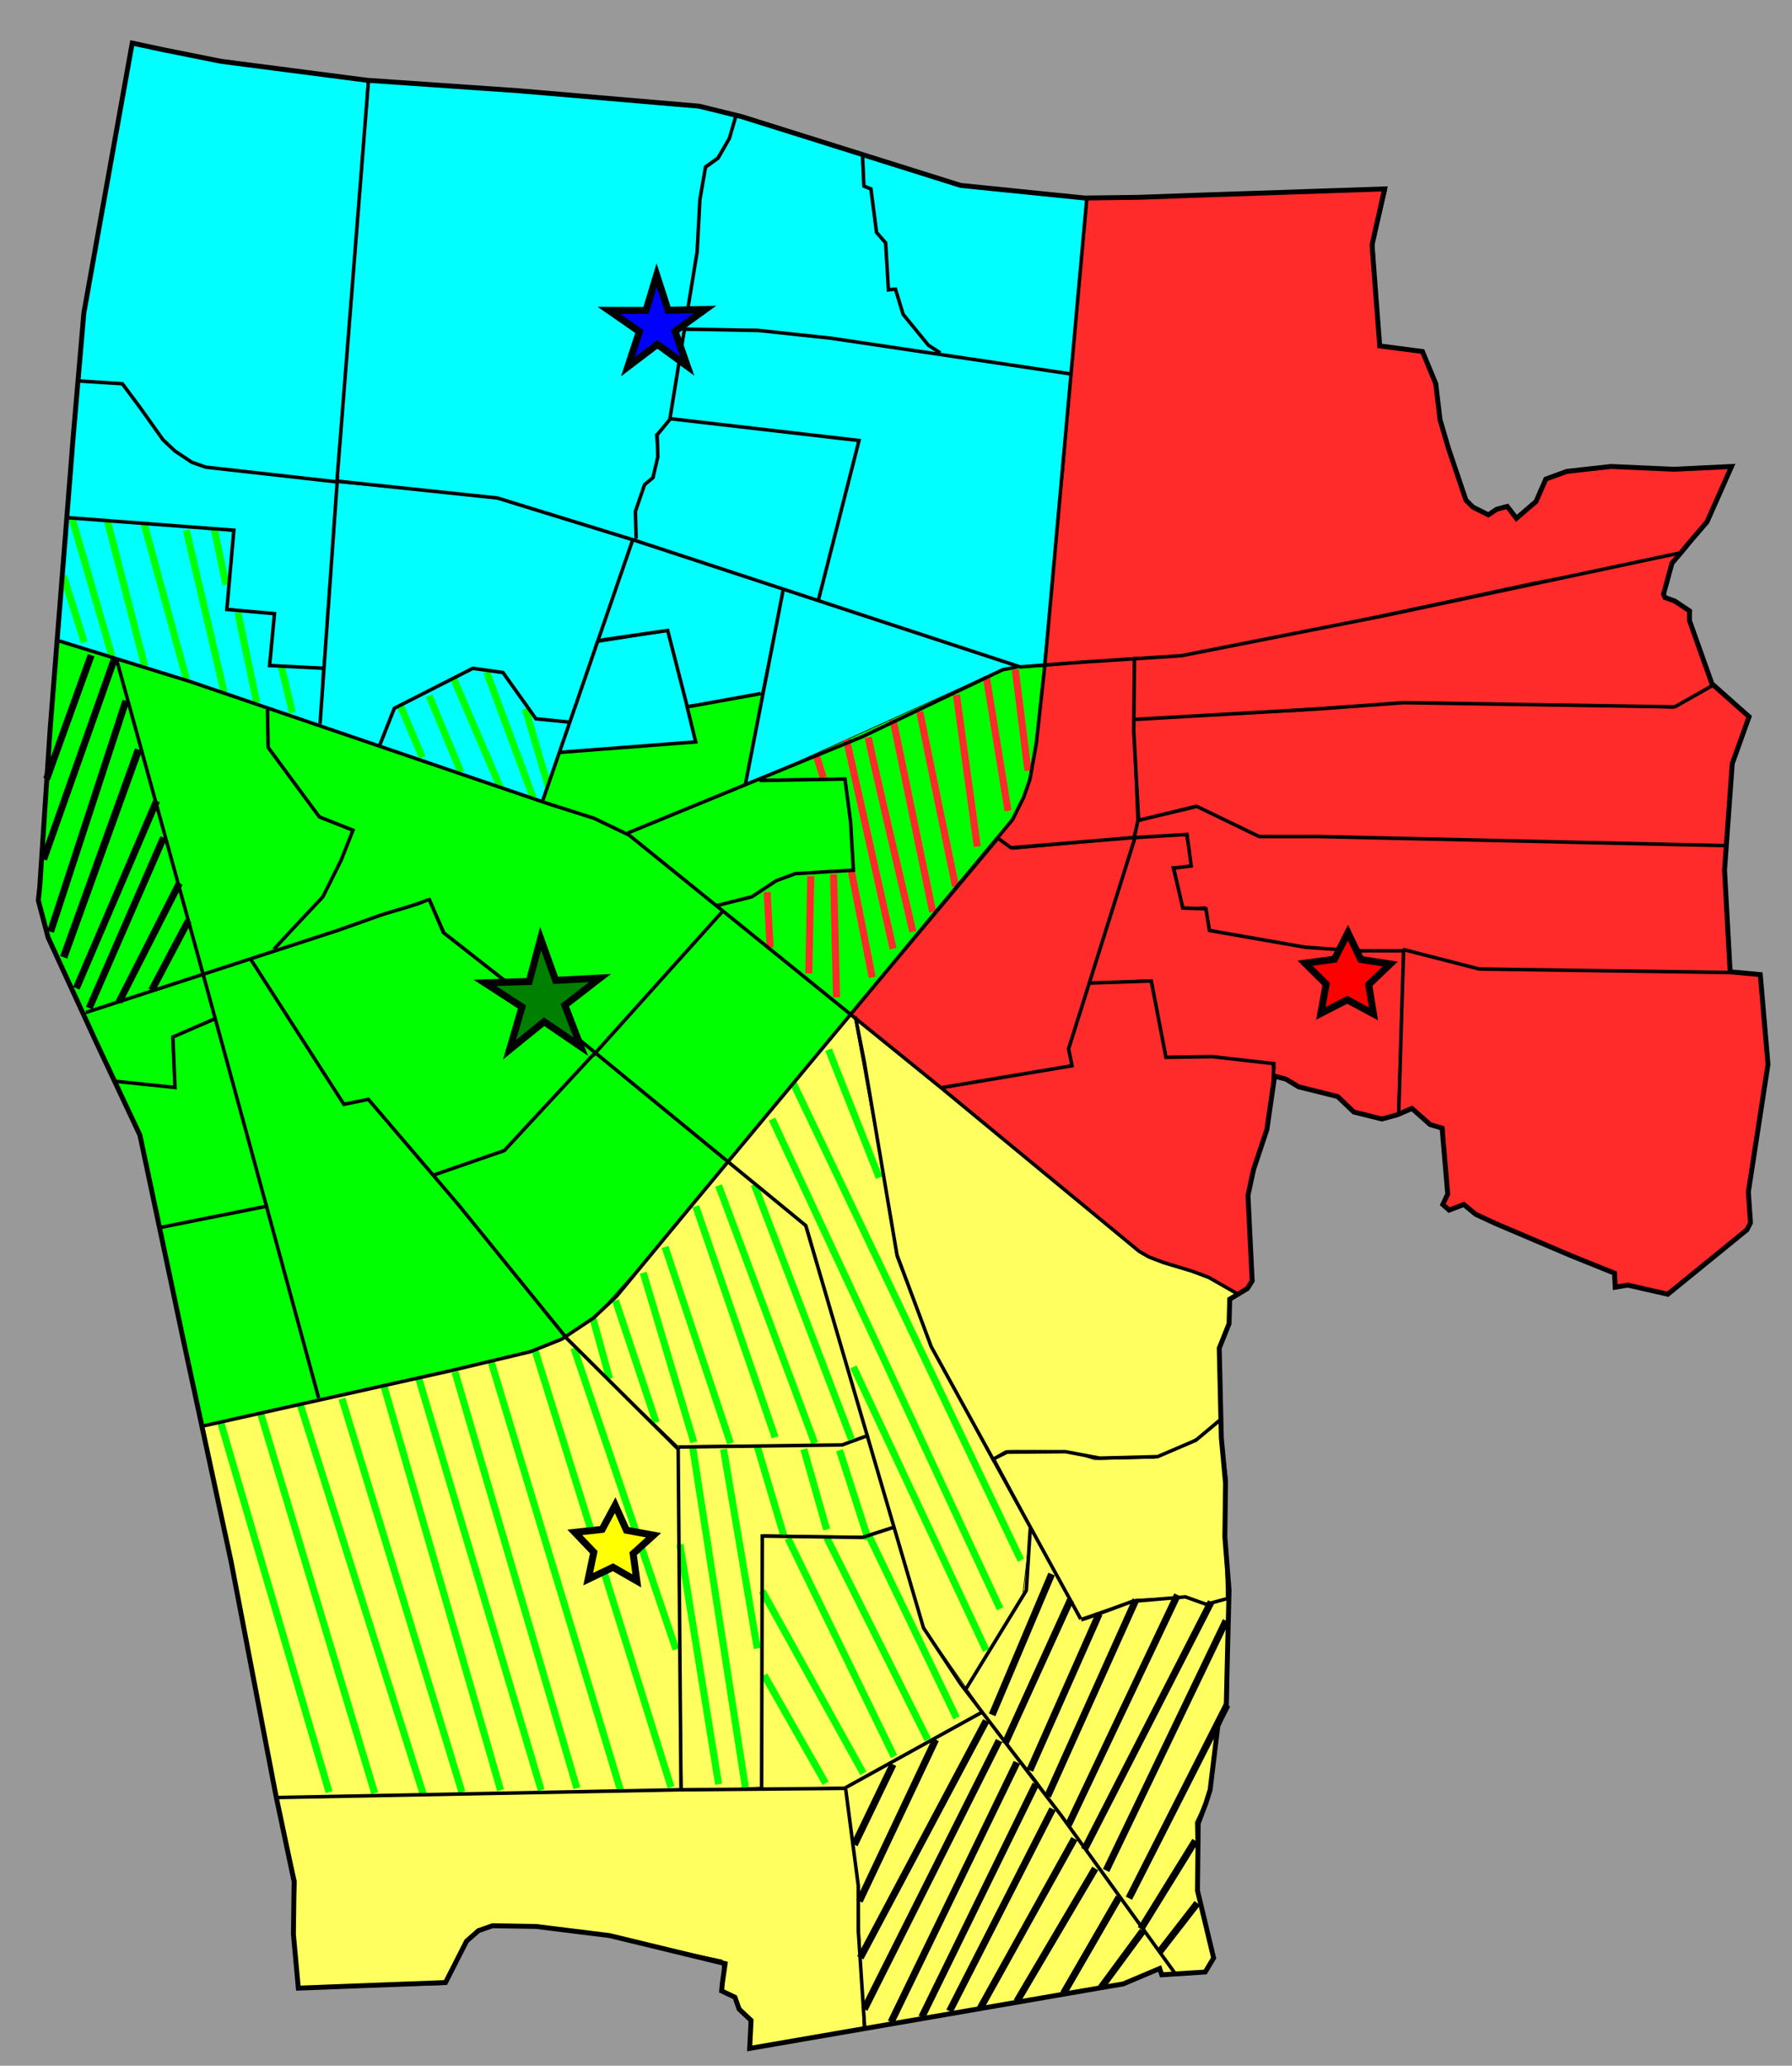
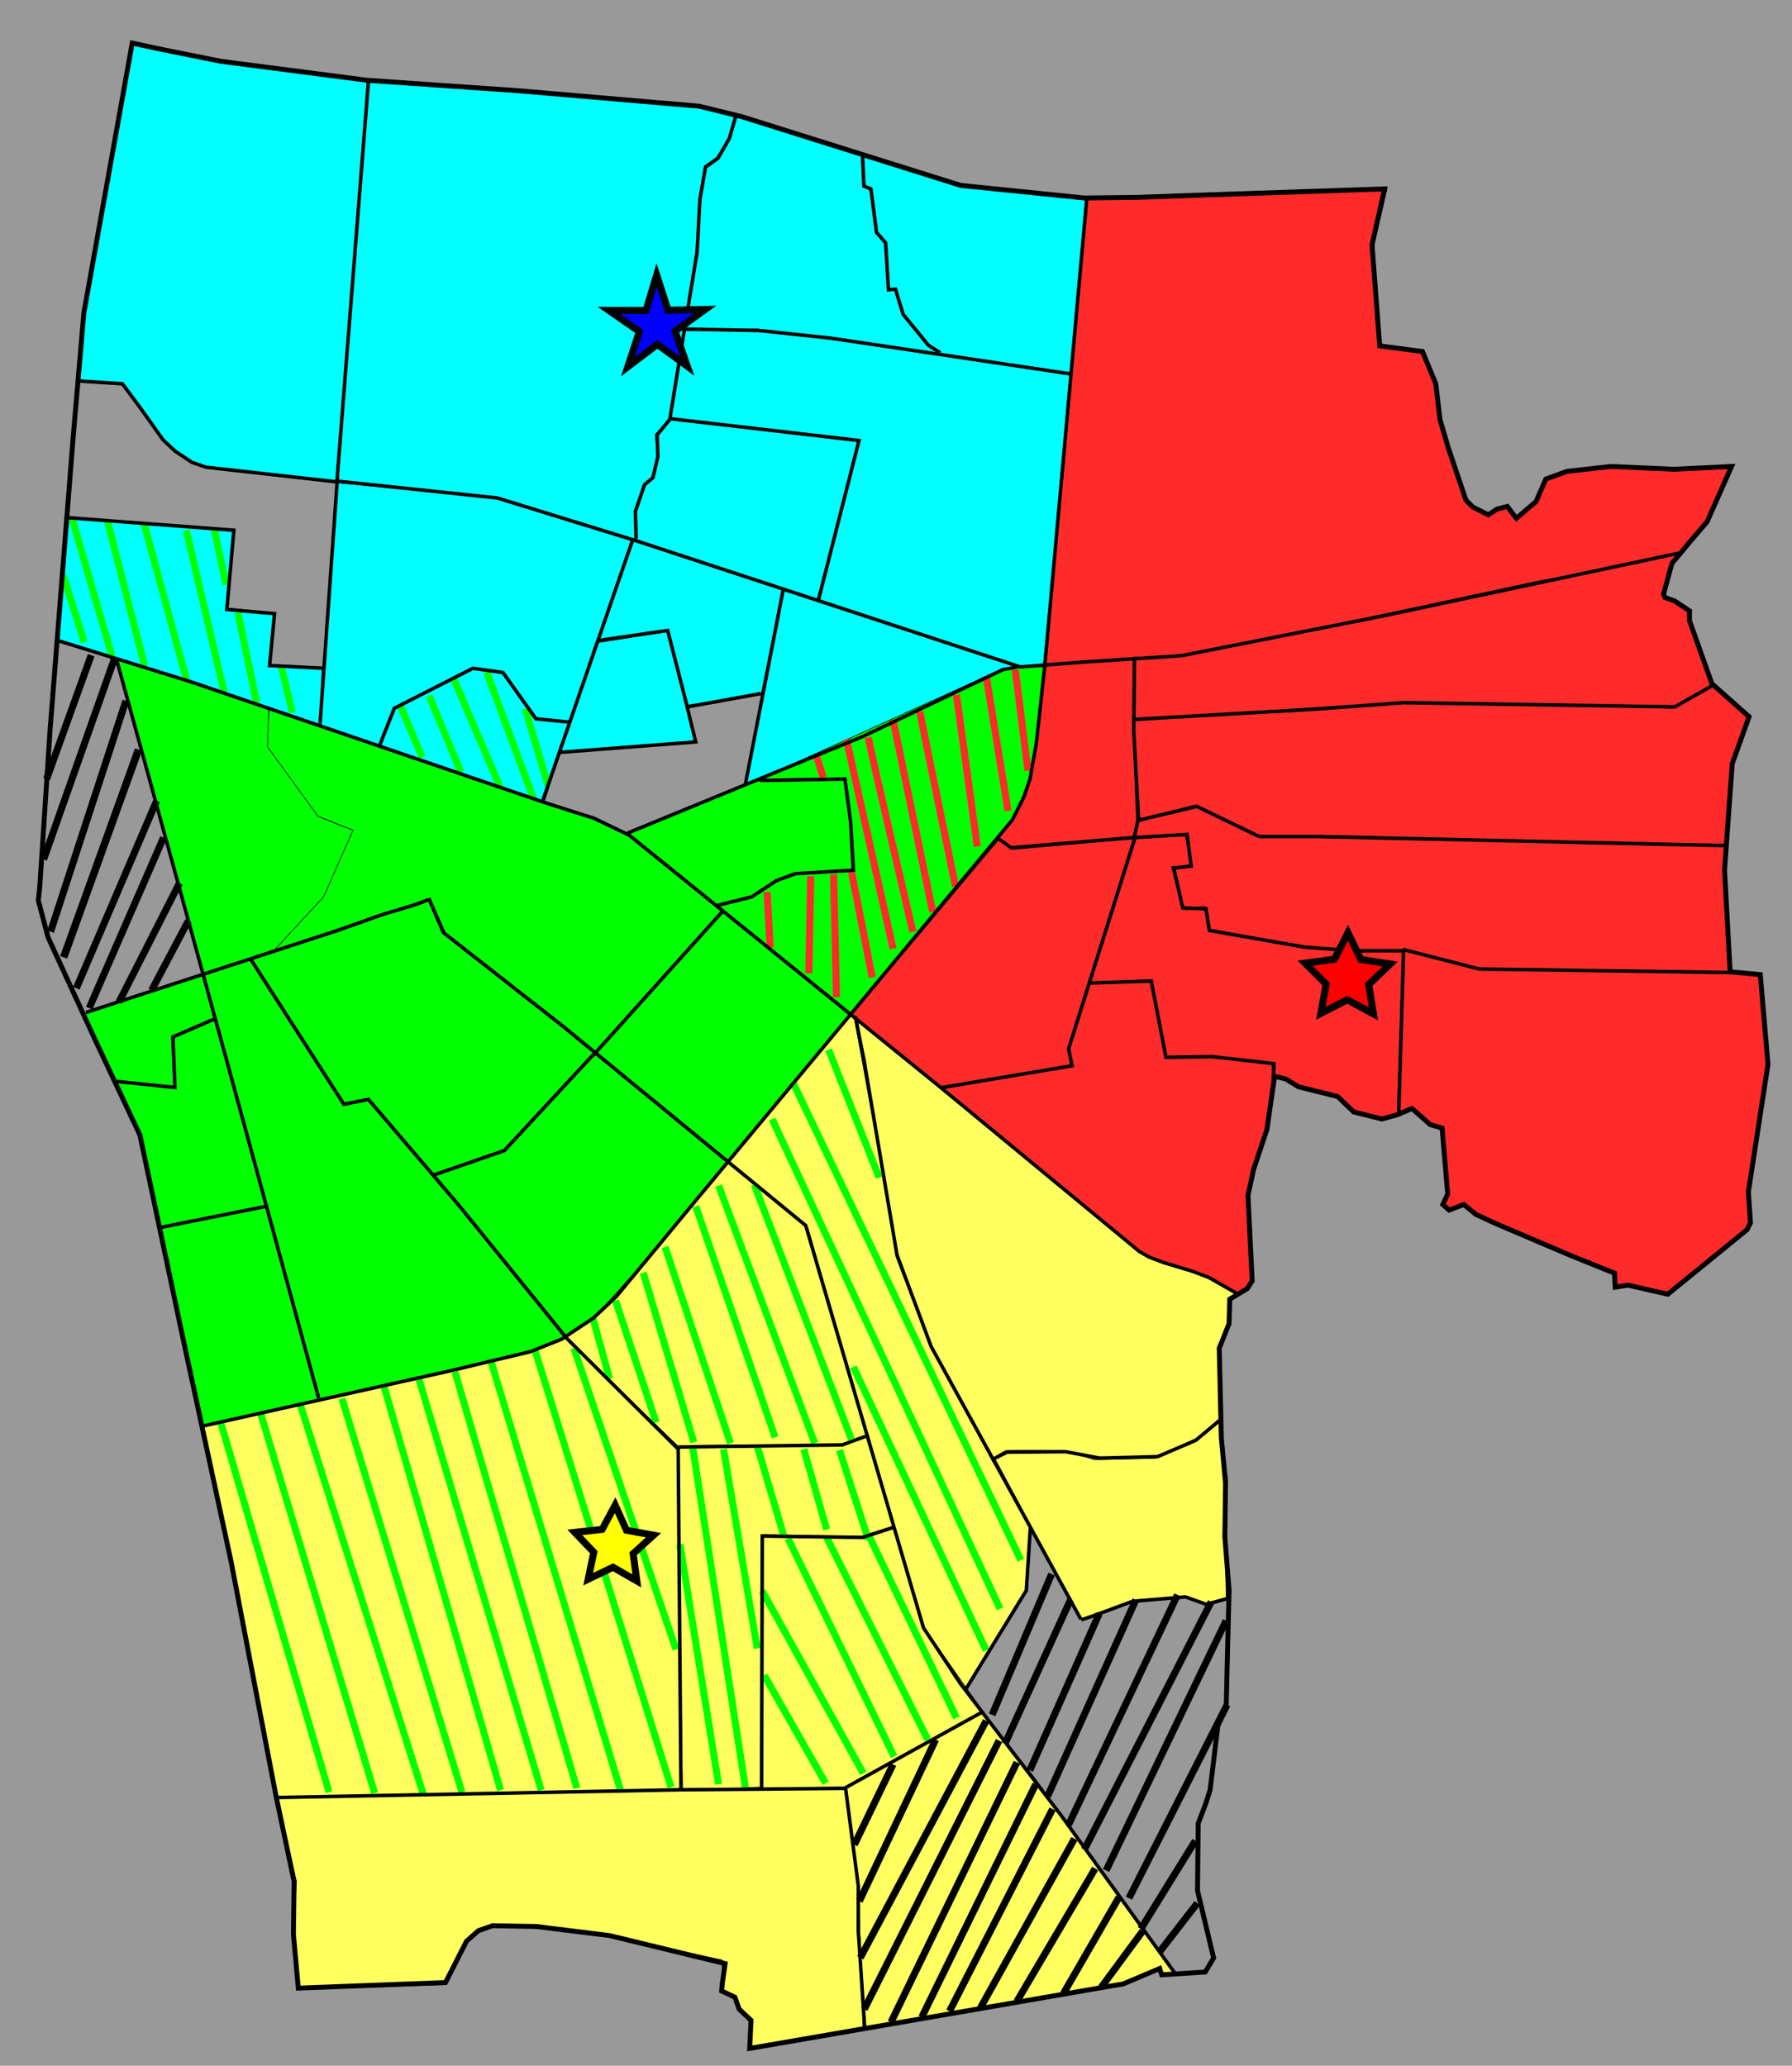
<svg xmlns="http://www.w3.org/2000/svg" xmlns:ns1="http://www.inkscape.org/namespaces/inkscape" xmlns:ns2="http://sodipodi.sourceforge.net/DTD/sodipodi-0.dtd" width="2556.898" height="2947.222" id="svg2" version="1.1" ns1:version="0.48.0 r9654" ns2:docname="國中學區 上傳用.svg">
  <defs id="defs4" />
  <ns2:namedview id="base" pagecolor="#ffffff" bordercolor="#666666" borderopacity="1.0" ns1:pageopacity="0.0" ns1:pageshadow="2" ns1:zoom="0.1767767" ns1:cx="1356.0633" ns1:cy="1792.9102" ns1:document-units="px" ns1:current-layer="layer6" showgrid="false" ns1:window-width="1280" ns1:window-height="962" ns1:window-x="-8" ns1:window-y="-8" ns1:window-maximized="1" fit-margin-top="0" fit-margin-left="0" fit-margin-right="0" fit-margin-bottom="0" />
  <g ns1:groupmode="layer" id="layer6" ns1:label="底" transform="translate(582.656,769.145)" ns2:insensitive="true">
    <rect style="fill:#999999;fill-opacity:1;stroke:none" id="rect4138" width="2556.898" height="2947.222" x="-582.656" y="-769.145" />
  </g>
  <g ns1:groupmode="layer" id="layer2" ns1:label="區域" style="display:inline" ns2:insensitive="true" transform="translate(582.656,769.145)">
    <path style="fill:#00ffff;fill-opacity:1;stroke:#000000;stroke-width:1px;stroke-linecap:butt;stroke-linejoin:miter;stroke-opacity:1" d="m -470.226,-224.673 64.347,4.95 57.276,79.196 15.556,15.556 25.456,15.556 19.799,7.071 186.676,19.799 30.406,-379.716 12.021,-192.333 -211.425,-26.87 -123.744,-26.163 -47.376,265.872 -20.506,116.673 z" id="path5286" ns1:connector-curvature="0" />
    <path style="fill:#00ffff;fill-opacity:1;stroke:#000000;stroke-width:1px;stroke-linecap:butt;stroke-linejoin:miter;stroke-opacity:1" d="m -102.53,-81.837 149.907,15.556 78.489,7.071 198.697,61.518 0,-42.426 c 0,0 10.607,-36.062 13.435,-37.477 2.828,-1.414 10.607,-9.899 10.607,-9.899 l 7.778,-28.991 -0.707,-32.527 16.971,-21.92 39.598,-236.881 3.536,-74.953 6.364,-46.669 23.335,-16.971 12.728,-24.749 9.192,-33.941 -54.447,-13.435 -253.851,-21.92 -217.082,-12.728 z" id="path5296" ns1:connector-curvature="0" />
    <path style="fill:#00ffff;fill-opacity:1;stroke:#000000;stroke-width:1px;stroke-linecap:butt;stroke-linejoin:miter;stroke-opacity:1" d="m -126.572,266.059 87.681,30.406 17.678,-55.861 114.551,-55.861 41.719,6.364 46.669,67.175 47.376,2.828 L 321.026,-0.52 129.401,-59.21 -101.823,-80.423 z" id="path5298" ns1:connector-curvature="0" />
-     <path style="fill:#00ffff;fill-opacity:1;stroke:#000000;stroke-width:1px;stroke-linecap:butt;stroke-linejoin:miter;stroke-opacity:1" d="m -486.489,-29.511 237.588,17.678 -10.607,113.137 67.882,4.95 -7.071,75.66 78.489,2.828 19.092,-267.286 -184.555,-18.385 c 0,0 -19.092,-7.071 -22.627,-7.071 -3.536,0 -41.719,-33.941 -41.719,-33.941 l -59.397,-78.489 -60.811,-4.243 z" id="path5343" ns1:connector-curvature="0" />
    <path style="fill:#00ffff;fill-opacity:1;stroke:#000000;stroke-width:1px;stroke-linecap:butt;stroke-linejoin:miter;stroke-opacity:1" d="m -500.632,145.144 376.181,123.037 1.414,-85.56 -74.246,-2.828 7.071,-74.246 -67.882,-7.071 8.485,-109.602 -236.174,-19.799 z" id="path5345" ns1:connector-curvature="0" />
-     <path style="fill:#00ff00;fill-opacity:1;stroke:#000000;stroke-width:1px;stroke-linecap:butt;stroke-linejoin:miter;stroke-opacity:1" d="m -462.448,676.888 171.12,-57.276 -125.865,-449.013 -83.439,-26.87 -26.163,368.403 14.142,57.276 z" id="path5347" ns1:connector-curvature="0" />
    <path style="fill:#00ff00;fill-opacity:1;stroke:#000000;stroke-width:1px;stroke-linecap:butt;stroke-linejoin:miter;stroke-opacity:1" d="m -415.779,777.298 82.731,5.657 -2.121,-73.539 62.225,-26.163 -19.799,-62.225 -168.999,56.569 z" id="path5349" ns1:connector-curvature="0" />
    <path style="fill:#00ff00;fill-opacity:1;stroke:#000000;stroke-width:1px;stroke-linecap:butt;stroke-linejoin:miter;stroke-opacity:1" d="m -356.382,983.773 154.856,-32.527 -74.246,-265.872 -62.225,26.87 4.95,71.418 -86.267,-11.314 37.477,76.368 z" id="path5351" ns1:connector-curvature="0" />
    <path style="fill:#00ff00;fill-opacity:1;stroke:#000000;stroke-width:1px;stroke-linecap:butt;stroke-linejoin:miter;stroke-opacity:1" d="m -295.571,1266.616 168.291,-38.891 -74.953,-277.186 -152.735,32.527 z" id="path5353" ns1:connector-curvature="0" />
    <path style="fill:#ffff5f;fill-opacity:1;stroke:#000000;stroke-width:1px;stroke-linecap:butt;stroke-linejoin:miter;stroke-opacity:1" d="m -294.864,1265.908 44.548,206.475 63.64,323.855 103.945,-2.121 473.762,-9.899 -4.95,-487.197 -161.927,-157.685 -57.983,20.506 -331.633,76.368 z" id="path5355" ns1:connector-curvature="0" />
    <path style="fill:#00ff00;fill-opacity:1;stroke:#000000;stroke-width:1px;stroke-linecap:butt;stroke-linejoin:miter;stroke-opacity:1" d="m -127.986,1228.432 301.227,-68.589 50.912,-21.92 -188.798,-232.638 -92.631,-106.066 -36.062,7.778 -131.522,-208.596 -67.882,23.335 z" id="path5357" ns1:connector-curvature="0" />
    <path style="fill:#00ff00;fill-opacity:1;stroke:#000000;stroke-width:1px;stroke-linecap:butt;stroke-linejoin:miter;stroke-opacity:1" d="m -294.156,623.148 103.945,-36.77 69.296,-74.953 43.134,-96.167 -44.548,-16.971 -77.075,-101.823 0,-55.861 -218.496,-70.711 84.146,299.106 z" id="path5359" ns1:connector-curvature="0" />
    <path style="fill:#00ffff;fill-opacity:1;stroke:#000000;stroke-width:1px;stroke-linecap:butt;stroke-linejoin:miter;stroke-opacity:1" d="m -41.719,294.344 155.563,54.447 79.903,26.163 36.77,-113.137 -48.083,-5.657 -48.083,-65.761 -43.134,-5.657 -110.309,55.861 z" id="path5363" ns1:connector-curvature="0" />
    <path style="fill:#00ff00;fill-opacity:1;stroke:#000000;stroke-width:1px;stroke-linecap:butt;stroke-linejoin:miter;stroke-opacity:1" d="M 34.648,906.698 141.421,870.636 268.701,732.043 50.912,562.337 30.406,511.425 l -255.973,86.267 134.35,209.304 34.648,-8.485 z" id="path5365" ns1:connector-curvature="0" />
    <path style="fill:#00ff00;fill-opacity:1;stroke:#000000;stroke-width:1px;stroke-linecap:butt;stroke-linejoin:miter;stroke-opacity:1" d="M 34.648,908.112 138.593,871.343 266.579,733.457 456.791,888.313 299.106,1079.232 l -31.82,31.113 -42.426,25.456 z" id="path5367" ns1:connector-curvature="0" />
-     <path style="fill:#00ff00;fill-opacity:1;stroke:#000000;stroke-width:1px;stroke-linecap:butt;stroke-linejoin:miter;stroke-opacity:1" d="m 190.919,374.247 77.782,24.749 42.426,21.92 171.12,-71.418 24.042,-130.108 -107.48,21.213 12.021,48.083 -195.869,16.263 z" id="path5371" ns1:connector-curvature="0" />
    <path style="fill:#00ffff;fill-opacity:1;stroke:#000000;stroke-width:1px;stroke-linecap:butt;stroke-linejoin:miter;stroke-opacity:1" d="M 216.375,304.243 410.829,289.394 369.11,130.295 267.993,145.851 z" id="path5373" ns1:connector-curvature="0" />
    <path style="fill:#00ffff;fill-opacity:1;stroke:#000000;stroke-width:1px;stroke-linecap:butt;stroke-linejoin:miter;stroke-opacity:1" d="M 268.701,147.973 370.524,131.709 398.101,237.068 503.46,221.512 534.573,70.898 321.734,1.602 z" id="path5375" ns1:connector-curvature="0" />
    <path style="fill:#00ffff;fill-opacity:1;stroke:#000000;stroke-width:1px;stroke-linecap:butt;stroke-linejoin:miter;stroke-opacity:1" d="m 321.734,2.309 263.751,85.56 58.69,-230.517 -269.408,-30.406 -22.627,24.042 3.536,28.284 -7.778,35.355 -11.314,6.364 -13.435,40.305 1.414,42.426 z" id="path5377" ns1:connector-curvature="0" />
    <path style="fill:#00ffff;fill-opacity:1;stroke:#000000;stroke-width:1px;stroke-linecap:butt;stroke-linejoin:miter;stroke-opacity:1" d="m 371.938,-172.347 24.042,-127.986 101.823,1.414 103.945,12.728 343.654,50.205 c 0,0 -32.527,415.072 -35.355,415.072 -2.828,0 -40.305,3.536 -40.305,3.536 L 585.484,87.161 643.467,-139.82 z" id="path5379" ns1:connector-curvature="0" />
    <path style="fill:#00ffff;fill-opacity:1;stroke:#000000;stroke-width:1px;stroke-linecap:butt;stroke-linejoin:miter;stroke-opacity:1" d="m 480.833,350.912 54.447,-280.014 338.704,112.43 -23.335,3.536 z" id="path5381" ns1:connector-curvature="0" />
    <path style="fill:#00ff00;fill-opacity:1;stroke:#000000;stroke-width:1px;stroke-linecap:butt;stroke-linejoin:miter;stroke-opacity:1" d="m 436.992,523.446 48.083,-9.899 c 0,0 36.062,-26.163 38.891,-26.163 2.828,0 31.113,-9.899 31.113,-9.899 l 81.317,-4.95 -5.657,-72.125 -8.485,-56.569 -123.037,-0.707 -187.383,77.075 9.192,6.364 z" id="path5383" ns1:connector-curvature="0" />
    <path style="fill:#00ff00;fill-opacity:1;stroke:#000000;stroke-width:1px;stroke-linecap:butt;stroke-linejoin:miter;stroke-opacity:1" d="M 266.579,733.457 456.791,889.728 631.446,677.596 448.306,531.224 z" id="path5385" ns1:connector-curvature="0" />
    <path style="fill:#00ff00;fill-opacity:1;stroke:#000000;stroke-width:1px;stroke-linecap:butt;stroke-linejoin:miter;stroke-opacity:1" d="m 440.528,523.446 190.919,155.563 224.86,-270.822 10.607,-17.678 20.506,-46.669 c 0,0 24.042,-161.927 21.213,-161.927 -2.828,0 -43.134,0.707 -43.134,0.707 l -18.385,2.828 -345.775,156.978 119.501,-1.414 11.314,63.64 2.828,68.589 -84.146,4.95 -28.284,11.314 -35.355,23.335 z" id="path5387" ns1:connector-curvature="0" />
    <path style="fill:#ff2a2a;fill-opacity:1;stroke:#000000;stroke-width:1px;stroke-linecap:butt;stroke-linejoin:miter;stroke-opacity:1" d="m 840.75,426.573 19.092,14.142 174.655,-16.263 8.485,-27.577 -9.192,-118.087 4.243,-108.187 -130.108,10.607 -14.849,122.329 -7.778,38.184 -7.071,28.284 -16.971,31.82 z" id="path5389" ns1:connector-curvature="0" />
    <path style="fill:#ff2a2a;fill-opacity:1;stroke:#000000;stroke-width:1px;stroke-linecap:butt;stroke-linejoin:miter;stroke-opacity:1" d="M 632.153,679.01 761.554,783.662 947.523,750.428 941.866,727.093 1036.619,426.573 861.963,442.836 843.578,427.28 z" id="path5391" ns1:connector-curvature="0" />
    <path style="fill:#ffff5f;fill-opacity:1;stroke:#000000;stroke-width:1px;stroke-linecap:butt;stroke-linejoin:miter;stroke-opacity:1" d="m 456.084,889.021 113.844,93.338 103.945,362.039 60.104,208.596 62.225,89.802 86.974,-145.664 5.657,-87.681 -132.936,-241.123 -9.899,-16.971 -48.79,-130.108 -57.983,-336.583 -7.071,-5.657 z" id="path5393" ns1:connector-curvature="0" />
    <path style="fill:#00ffff;fill-opacity:1;stroke:#000000;stroke-width:1px;stroke-linecap:butt;stroke-linejoin:miter;stroke-opacity:1" d="m 395,-297.638 103,-2 265,37 -20,-14 -38,-44 -9,-36 -9,0 -7,-69 -11,-12 -8,-63 -8,-5 -6,-44 -180,-55 -10,32 -17,28 -17,12 -8,48 -4,71 z" id="path5395" ns1:connector-curvature="0" />
    <path style="fill:#00ffff;fill-opacity:1;stroke:#000000;stroke-width:1px;stroke-linecap:butt;stroke-linejoin:miter;stroke-opacity:1" d="m 755,-264.638 191,28 24,-250 c 0,0 -127,-13 -133,-14 -6,-1 -54,-5 -54,-5 l -137,-44 3,47 11,5 7,59 14,15 4,68 9,1 12,35 33,40 22,17 z" id="path5397" ns1:connector-curvature="0" />
    <path style="fill:#ff2a2a;fill-opacity:1;stroke:#000000;stroke-width:1px;stroke-linecap:butt;stroke-linejoin:miter;stroke-opacity:1" d="m 968,-487.638 428,-11 -18,77 8,146 60,8 20,42 6,57 36,111 9,12 23,10 14,-9 16,-3 11,20 31,-31 9,-27 36,-12 57,-6 95,4 80,-4 -36,80 -38,46 -210,39 -315,68 -186,38 -198,13 29,-278 z" id="path5399" ns1:connector-curvature="0" />
    <path style="fill:#ff2a2a;fill-opacity:1;stroke:#000000;stroke-width:1px;stroke-linecap:butt;stroke-linejoin:miter;stroke-opacity:1" d="m 1037,425.362 73,-3 7,44 -28,1 15,59 31,-1 9,33 141,25 35,1 44,2 55,-2 -8,238 -19,6 -45,-11 -24,-22 -53,-16 -34,-16 1,-11 -94,-13 -61,2 -23,-113 -88,5 z" id="path5401" ns1:connector-curvature="0" />
    <path style="fill:#ff2a2a;fill-opacity:1;stroke:#000000;stroke-width:1px;stroke-linecap:butt;stroke-linejoin:miter;stroke-opacity:1" d="m 761,784.362 284,234 22,12 77,22 41,26 14,-7 7,-14 -9,-121 12,-42 17,-53 10,-68 -4,-24 -85,-10 -65,1 -24,-110 -87,4 -30,95 6,23 z" id="path5403" ns1:connector-curvature="0" />
    <path style="fill:#ff2a2a;fill-opacity:1;stroke:#000000;stroke-width:1px;stroke-linecap:butt;stroke-linejoin:miter;stroke-opacity:1" d="m 1413,817.362 16,-7 24,21 25,10 4,90 -6,19 9,6 18,-9 17,15 199,84 5,22 17,-4 52,13 117,-91 6,-9 -4,-47 28,-181 -13,-131 -39,-2 -363,-3 -105,-26 z" id="path5405" ns1:connector-curvature="0" />
    <path style="fill:#ff2a2a;fill-opacity:1;stroke:#000000;stroke-width:1px;stroke-linecap:butt;stroke-linejoin:miter;stroke-opacity:1" d="m 1142,558.362 139,24 71,7 71,-3 106,28 286,4 71,-1 -6,-147 -1,-34 -670,-14 -85,-43 -85,25 -6,23 75,-7 10,45 -25,4 12,57 32,-2 z" id="path5407" ns1:connector-curvature="0" />
    <path style="fill:#ff2a2a;fill-opacity:1;stroke:#000000;stroke-width:1px;stroke-linecap:butt;stroke-linejoin:miter;stroke-opacity:1" d="m 1039,400.362 -5,-126 1,-19 228,-9 161,-13 380,6 61,-32 50,45 -27,67 -8,118 -435,-11 -233,-3 -89,-44 z" id="path5409" ns1:connector-curvature="0" />
    <path style="fill:#ff2a2a;fill-opacity:1;stroke:#000000;stroke-width:1px;stroke-linecap:butt;stroke-linejoin:miter;stroke-opacity:1" d="m 1036,257.362 -1,-89 69,-1 708,-148 -7,14 -13,46 4,5 17,5 18,13 -4,18 34,90 -57,31 -253,-7 -131,-2 -215,14 z" id="path5411" ns1:connector-curvature="0" />
    <path style="fill:#ffff5f;fill-opacity:1;stroke:#000000;stroke-width:1px;stroke-linecap:butt;stroke-linejoin:miter;stroke-opacity:1" d="m 834,1316.362 22,-12 82,0 50,9 88,-5 53,-28 28,-22 2,-105 14,-35 -1,-32 13,-9 -48,-28 -83,-27 -14,-10 -404,-331 43,235 17,108 50,129 z" id="path5413" ns1:connector-curvature="0" />
    <path style="fill:#ffff5f;fill-opacity:1;stroke:#000000;stroke-width:1px;stroke-linecap:butt;stroke-linejoin:miter;stroke-opacity:1" d="m 960,1541.362 78,-28 72,-5 32,13 25,-8 -2,-96 4,-74 -11,-89 -35,30 -58,27 -86,2 c 0,0 -40,-13 -45,-13 -5,0 -77,-1 -81,0 -4,1 -17,10 -17,10 z" id="path5415" ns1:connector-curvature="0" />
-     <path style="fill:#ffff5f;fill-opacity:1;stroke:#000000;stroke-width:1px;stroke-linecap:butt;stroke-linejoin:miter;stroke-opacity:1" d="m 1095,2048.362 c 6,0 40,-5 40,-5 l 14,-22 -24,-98 -2,-93 22,-45 11,-94 14,-23 1,-157 -34,7 -28,-9 -71,3 -81,28 -69,-131 -11,95 -84,139 z" id="path5417" ns1:connector-curvature="0" />
+     <path style="fill:#ffff5f;fill-opacity:1;stroke:#000000;stroke-width:1px;stroke-linecap:butt;stroke-linejoin:miter;stroke-opacity:1" d="m 1095,2048.362 c 6,0 40,-5 40,-5 z" id="path5417" ns1:connector-curvature="0" />
    <path style="fill:#ffff5f;fill-opacity:1;stroke:#000000;stroke-width:1px;stroke-linecap:butt;stroke-linejoin:miter;stroke-opacity:1" d="m 653,2125.362 369,-66 49,-20 2,9 22,1 -200,-280 c 0,0 -73,-94 -77,-94 -4,0 -195,106 -195,106 l 20,143 -2,62 z" id="path5419" ns1:connector-curvature="0" />
    <path style="fill:#ffff5f;fill-opacity:1;stroke:#000000;stroke-width:1px;stroke-linecap:butt;stroke-linejoin:miter;stroke-opacity:1" d="m -190,1796.362 705,-13 109,-1 18,144 7,201 -164,27 3,-43 -14,-15 -9,-19 -17,-5 0,-45 -168,-36 c 0,0 -94,-11 -98,-11 -4,0 -66,-1 -66,-1 l -17,8 -16,14 -30,61 -209,6 -7,-80 3,-74 -28,-122 3,3 z" id="path5421" ns1:connector-curvature="0" />
    <path style="fill:#ffff5f;fill-opacity:1;stroke:#000000;stroke-width:1px;stroke-linecap:butt;stroke-linejoin:miter;stroke-opacity:1" d="m 391,1786.362 114,-6 2,-360 141,3 45,-14 -39,-132 -34,12 -236,7 z" id="path5423" ns1:connector-curvature="0" ns2:nodetypes="ccccccccc" />
    <path style="fill:#ffff5f;fill-opacity:1;stroke:#000000;stroke-width:1px;stroke-linecap:butt;stroke-linejoin:miter;stroke-opacity:1" d="m 505,1782.362 118,-2 198,-106 -86,-122 -43,-144 -45,14 -142,-1 z" id="path5427" ns1:connector-curvature="0" />
    <path style="fill:#ffff5f;fill-opacity:1;stroke:#000000;stroke-width:1px;stroke-linecap:butt;stroke-linejoin:miter;stroke-opacity:1" d="m 222,1137.362 162,156 238,-2 32,-12 -87,-301 -112,-91 -117,142 -49,55 -28,30 z" id="path5429" ns1:connector-curvature="0" />
    <path style="fill:#00ff00;fill-opacity:1;stroke:#000000;stroke-width:1px;stroke-linecap:butt;stroke-linejoin:miter;stroke-opacity:1" d="m -199,241.362 391,134 72,23 50,23 135,108 -182,205 -214,-172 -22,-50 -224,76 72,-78 42,-95 -50,-20 -72,-99 z" id="path5454" ns1:connector-curvature="0" />
  </g>
  <g ns1:groupmode="layer" id="layer5" ns1:label="混合學區" style="display:inline" ns2:insensitive="true" transform="translate(582.656,769.145)">
    <path style="fill:none;stroke:#00ff00;stroke-width:10;stroke-linecap:butt;stroke-linejoin:miter;stroke-miterlimit:4;stroke-opacity:1;stroke-dasharray:none" d="m -267.286,1261.666 154.149,526.087" id="path5604" ns1:connector-curvature="0" />
    <path style="fill:none;stroke:#00ff00;stroke-width:10;stroke-linecap:butt;stroke-linejoin:miter;stroke-miterlimit:4;stroke-opacity:1;stroke-dasharray:none" d="m -210.718,1247.524 162.635,541.644" id="path5606" ns1:connector-curvature="0" />
    <path style="fill:none;stroke:#00ff00;stroke-width:10;stroke-linecap:butt;stroke-linejoin:miter;stroke-miterlimit:4;stroke-opacity:1;stroke-dasharray:none" d="M -155.563,1230.553 21.213,1790.582" id="path5608" ns1:connector-curvature="0" />
    <path style="fill:none;stroke:#00ff00;stroke-width:10;stroke-linecap:butt;stroke-linejoin:miter;stroke-miterlimit:4;stroke-opacity:1;stroke-dasharray:none" d="M -94.752,1226.311 76.368,1787.753" id="path5610" ns1:connector-curvature="0" />
    <path style="fill:none;stroke:#00ff00;stroke-width:10;stroke-linecap:butt;stroke-linejoin:miter;stroke-miterlimit:4;stroke-opacity:1;stroke-dasharray:none" d="M -35.355,1206.512 131.522,1784.925" id="path5612" ns1:connector-curvature="0" />
    <path style="fill:none;stroke:#00ff00;stroke-width:10;stroke-linecap:butt;stroke-linejoin:miter;stroke-miterlimit:4;stroke-opacity:1;stroke-dasharray:none" d="m 14.142,1195.198 175.362,589.727" id="path5614" ns1:connector-curvature="0" />
    <path style="fill:none;stroke:#00ff00;stroke-width:10;stroke-linecap:butt;stroke-linejoin:miter;stroke-miterlimit:4;stroke-opacity:1;stroke-dasharray:none" d="M 66.468,1188.127 240.416,1782.096" id="path5616" ns1:connector-curvature="0" />
    <path style="fill:none;stroke:#00ff00;stroke-width:10;stroke-linecap:butt;stroke-linejoin:miter;stroke-miterlimit:4;stroke-opacity:1;stroke-dasharray:none" d="M 117.38,1171.156 302.642,1784.925" id="path5618" ns1:connector-curvature="0" />
    <path style="fill:none;stroke:#00ff00;stroke-width:10;stroke-linecap:butt;stroke-linejoin:miter;stroke-miterlimit:4;stroke-opacity:1;stroke-dasharray:none" d="m 181.019,1158.428 193.747,622.254" id="path5620" ns1:connector-curvature="0" />
    <path style="fill:none;stroke:#00ff00;stroke-width:10;stroke-linecap:butt;stroke-linejoin:miter;stroke-miterlimit:4;stroke-opacity:1;stroke-dasharray:none" d="m 236.174,1154.186 145.664,429.921" id="path5622" ns1:connector-curvature="0" />
    <path style="fill:none;stroke:#00ff00;stroke-width:10;stroke-linecap:butt;stroke-linejoin:miter;stroke-miterlimit:4;stroke-opacity:1;stroke-dasharray:none" d="m 295.571,1086.303 57.983,173.948" id="path5624" ns1:connector-curvature="0" />
    <path style="fill:none;stroke:#00ff00;stroke-width:10;stroke-linecap:butt;stroke-linejoin:miter;stroke-miterlimit:4;stroke-opacity:1;stroke-dasharray:none" d="m 263.044,1110.345 24.042,87.681" id="path5626" ns1:connector-curvature="0" />
    <path style="fill:none;stroke:#00ff00;stroke-width:10;stroke-linecap:butt;stroke-linejoin:miter;stroke-miterlimit:4;stroke-opacity:1;stroke-dasharray:none" d="m 335.169,1046.705 72.125,241.831" id="path5628" ns1:connector-curvature="0" />
    <path style="fill:none;stroke:#00ff00;stroke-width:10;stroke-linecap:butt;stroke-linejoin:miter;stroke-miterlimit:4;stroke-opacity:1;stroke-dasharray:none" d="m 366.281,1009.936 93.338,280.014" id="path5630" ns1:connector-curvature="0" />
    <path style="fill:none;stroke:#00ff00;stroke-width:10;stroke-linecap:butt;stroke-linejoin:miter;stroke-miterlimit:4;stroke-opacity:1;stroke-dasharray:none" d="M 410.122,951.953 523.259,1281.465" id="path5632" ns1:connector-curvature="0" />
    <path style="fill:none;stroke:#00ff00;stroke-width:10;stroke-linecap:butt;stroke-linejoin:miter;stroke-miterlimit:4;stroke-opacity:1;stroke-dasharray:none" d="M 442.649,922.255 579.828,1289.95" id="path5634" ns1:connector-curvature="0" />
    <path style="fill:none;stroke:#00ff00;stroke-width:10;stroke-linecap:butt;stroke-linejoin:miter;stroke-miterlimit:4;stroke-opacity:1;stroke-dasharray:none" d="M 493.561,920.84 632.153,1284.293" id="path5636" ns1:connector-curvature="0" />
    <path style="fill:none;stroke:#00ff00;stroke-width:10;stroke-linecap:butt;stroke-linejoin:miter;stroke-miterlimit:4;stroke-opacity:1;stroke-dasharray:none" d="m 541.644,1425.715 151.321,311.127" id="path5638" ns1:connector-curvature="0" />
    <path style="fill:none;stroke:#00ff00;stroke-width:10;stroke-linecap:butt;stroke-linejoin:miter;stroke-miterlimit:4;stroke-opacity:1;stroke-dasharray:none" d="m 596.798,1424.3 144.25,288.5" id="path5640" ns1:connector-curvature="0" />
    <path style="fill:none;stroke:#00ff00;stroke-width:10;stroke-linecap:butt;stroke-linejoin:miter;stroke-miterlimit:4;stroke-opacity:1;stroke-dasharray:none" d="M 657.609,1422.886 782.06,1681.687" id="path5642" ns1:connector-curvature="0" />
    <path style="fill:none;stroke:#00ff00;stroke-width:10;stroke-linecap:butt;stroke-linejoin:miter;stroke-miterlimit:4;stroke-opacity:1;stroke-dasharray:none" d="m 504.874,1500.668 144.25,260.215" id="path5644" ns1:connector-curvature="0" />
    <path style="fill:none;stroke:#00ff00;stroke-width:10;stroke-linecap:butt;stroke-linejoin:miter;stroke-miterlimit:4;stroke-opacity:1;stroke-dasharray:none" d="m 507.703,1620.876 87.681,154.149" id="path5646" ns1:connector-curvature="0" />
    <path style="fill:none;stroke:#00ff00;stroke-width:10;stroke-linecap:butt;stroke-linejoin:miter;stroke-miterlimit:4;stroke-opacity:1;stroke-dasharray:none" d="m -479.418,-28.097 56.569,195.161" id="path5662" ns1:connector-curvature="0" />
    <path style="fill:none;stroke:#00ff00;stroke-width:10;stroke-linecap:butt;stroke-linejoin:miter;stroke-miterlimit:4;stroke-opacity:1;stroke-dasharray:none" d="m -492.146,52.513 29.698,94.752" id="path5664" ns1:connector-curvature="0" />
    <path style="fill:none;stroke:#00ff00;stroke-width:10;stroke-linecap:butt;stroke-linejoin:miter;stroke-miterlimit:4;stroke-opacity:1;stroke-dasharray:none" d="m -429.921,-28.097 53.74,209.304" id="path5666" ns1:connector-curvature="0" />
    <path style="fill:none;stroke:#00ff00;stroke-width:10;stroke-linecap:butt;stroke-linejoin:miter;stroke-miterlimit:4;stroke-opacity:1;stroke-dasharray:none" d="M -377.595,-23.854 -316.784,199.591" id="path5668" ns1:connector-curvature="0" />
    <path style="fill:none;stroke:#00ff00;stroke-width:10;stroke-linecap:butt;stroke-linejoin:miter;stroke-miterlimit:4;stroke-opacity:1;stroke-dasharray:none" d="m -316.784,-12.541 53.74,230.517" id="path5670" ns1:connector-curvature="0" />
    <path style="fill:none;stroke:#00ff00;stroke-width:10;stroke-linecap:butt;stroke-linejoin:miter;stroke-miterlimit:4;stroke-opacity:1;stroke-dasharray:none" d="m -277.186,-15.369 16.971,80.61" id="path5672" ns1:connector-curvature="0" />
    <path style="fill:none;stroke:#00ff00;stroke-width:10;stroke-linecap:butt;stroke-linejoin:miter;stroke-miterlimit:4;stroke-opacity:1;stroke-dasharray:none" d="m -243.245,104.839 26.87,128.693" id="path5674" ns1:connector-curvature="0" />
    <path style="fill:none;stroke:#00ff00;stroke-width:10;stroke-linecap:butt;stroke-linejoin:miter;stroke-miterlimit:4;stroke-opacity:1;stroke-dasharray:none" d="m -181.019,182.621 15.556,65.054" id="path5676" ns1:connector-curvature="0" />
    <path style="fill:none;stroke:#ff2a2a;stroke-width:10;stroke-linecap:butt;stroke-linejoin:miter;stroke-miterlimit:4;stroke-opacity:1;stroke-dasharray:none" d="m 511.945,503.647 4.243,79.196" id="path5780" ns1:connector-curvature="0" />
    <path style="fill:none;stroke:#ff2a2a;stroke-width:10;stroke-linecap:butt;stroke-linejoin:miter;stroke-miterlimit:4;stroke-opacity:1;stroke-dasharray:none" d="m 574.171,481.02 -2.828,138.593" id="path5782" ns1:connector-curvature="0" />
    <path style="fill:none;stroke:#ff2a2a;stroke-width:10;stroke-linecap:butt;stroke-linejoin:miter;stroke-miterlimit:4;stroke-opacity:1;stroke-dasharray:none" d="m 606.698,478.191 4.243,175.362" id="path5784" ns1:connector-curvature="0" />
    <path style="fill:none;stroke:#ff2a2a;stroke-width:10;stroke-linecap:butt;stroke-linejoin:miter;stroke-miterlimit:4;stroke-opacity:1;stroke-dasharray:none" d="m 625.082,285.858 66.468,298.399" id="path5786" ns1:connector-curvature="0" />
    <path style="fill:none;stroke:#ff2a2a;stroke-width:10;stroke-linecap:butt;stroke-linejoin:miter;stroke-miterlimit:4;stroke-opacity:1;stroke-dasharray:none" d="m 691.55,257.574 56.569,274.357" id="path5788" ns1:connector-curvature="0" />
    <path style="fill:none;stroke:#ff2a2a;stroke-width:10;stroke-linecap:butt;stroke-linejoin:miter;stroke-miterlimit:4;stroke-opacity:1;stroke-dasharray:none" d="m 656.195,283.03 c 5.657,29.698 63.64,277.186 63.64,277.186" id="path5790" ns1:connector-curvature="0" />
    <path style="fill:none;stroke:#ff2a2a;stroke-width:10;stroke-linecap:butt;stroke-linejoin:miter;stroke-miterlimit:4;stroke-opacity:1;stroke-dasharray:none" d="m 729.734,246.26 c 15.556,77.782 50.912,248.902 50.912,248.902" id="path5792" ns1:connector-curvature="0" />
    <path style="fill:none;stroke:#ff2a2a;stroke-width:10;stroke-linecap:butt;stroke-linejoin:miter;stroke-miterlimit:4;stroke-opacity:1;stroke-dasharray:none" d="M 782.06,222.219 811.759,438.594" id="path5794" ns1:connector-curvature="0" />
    <path style="fill:none;stroke:#ff2a2a;stroke-width:10;stroke-linecap:butt;stroke-linejoin:miter;stroke-miterlimit:4;stroke-opacity:1;stroke-dasharray:none" d="m 824.487,195.349 31.113,192.333" id="path5796" ns1:connector-curvature="0" />
    <path style="fill:none;stroke:#ff2a2a;stroke-width:10;stroke-linecap:butt;stroke-linejoin:miter;stroke-miterlimit:4;stroke-opacity:1;stroke-dasharray:none" d="m 632.153,473.949 29.698,151.321" id="path5798" ns1:connector-curvature="0" />
    <path style="fill:none;stroke:#00ff00;stroke-width:10;stroke-linecap:butt;stroke-linejoin:miter;stroke-miterlimit:4;stroke-opacity:1;stroke-dasharray:none" d="m 599.627,728.507 72.125,182.434" id="path5800" ns1:connector-curvature="0" />
    <path style="fill:none;stroke:#00ff00;stroke-width:10;stroke-linecap:butt;stroke-linejoin:miter;stroke-miterlimit:4;stroke-opacity:1;stroke-dasharray:none" d="M 548.715,775.176 873.984,1456.827" id="path5802" ns1:connector-curvature="0" />
    <path style="fill:none;stroke:#00ff00;stroke-width:10;stroke-linecap:butt;stroke-linejoin:miter;stroke-miterlimit:4;stroke-opacity:1;stroke-dasharray:none" d="M 519.016,827.502 844.285,1526.124" id="path5804" ns1:connector-curvature="0" />
    <path style="fill:none;stroke:#00ff00;stroke-width:10;stroke-linecap:butt;stroke-linejoin:miter;stroke-miterlimit:4;stroke-opacity:1;stroke-dasharray:none" d="m 634.982,1181.056 189.505,404.465" id="path5806" ns1:connector-curvature="0" />
    <path style="fill:none;stroke:#ff2a2a;stroke-width:10;stroke-linecap:butt;stroke-linejoin:miter;stroke-miterlimit:4;stroke-opacity:1;stroke-dasharray:none" d="m 582,308.362 10,32" id="path5870" ns1:connector-curvature="0" />
    <path style="fill:none;stroke:#ff2a2a;stroke-width:10;stroke-linecap:butt;stroke-linejoin:miter;stroke-miterlimit:4;stroke-opacity:1;stroke-dasharray:none" d="m 866,186.362 18,144" id="path5872" ns1:connector-curvature="0" />
    <path style="fill:none;stroke:#00ff00;stroke-width:10;stroke-linecap:butt;stroke-linejoin:miter;stroke-miterlimit:4;stroke-opacity:1;stroke-dasharray:none" d="m 405.879,1297.021 74.953,483.661" id="path4023" ns1:connector-curvature="0" />
    <path style="fill:none;stroke:#00ff00;stroke-width:10;stroke-linecap:butt;stroke-linejoin:miter;stroke-miterlimit:4;stroke-opacity:1;stroke-dasharray:none" d="m 387.495,1434.2 55.154,342.24" id="path4025" ns1:connector-curvature="0" />
    <path style="fill:none;stroke:#00ff00;stroke-width:10;stroke-linecap:butt;stroke-linejoin:miter;stroke-miterlimit:4;stroke-opacity:1;stroke-dasharray:none" d="m 449.72,1298.435 48.083,284.257" id="path4027" ns1:connector-curvature="0" />
    <path style="fill:none;stroke:#00ff00;stroke-width:10;stroke-linecap:butt;stroke-linejoin:miter;stroke-miterlimit:4;stroke-opacity:1;stroke-dasharray:none" d="m 497.803,1294.193 38.184,128.693" id="path4029" ns1:connector-curvature="0" />
    <path style="fill:none;stroke:#00ff00;stroke-width:10;stroke-linecap:butt;stroke-linejoin:miter;stroke-miterlimit:4;stroke-opacity:1;stroke-dasharray:none" d="m 564.271,1298.435 32.527,114.551" id="path4031" ns1:connector-curvature="0" />
    <path style="fill:none;stroke:#00ff00;stroke-width:10;stroke-linecap:butt;stroke-linejoin:miter;stroke-miterlimit:4;stroke-opacity:1;stroke-dasharray:none" d="m 615.183,1299.85 41.012,127.279" id="path4033" ns1:connector-curvature="0" />
    <path style="fill:none;stroke:#000000;stroke-width:10;stroke-linecap:butt;stroke-linejoin:miter;stroke-miterlimit:4;stroke-opacity:1;stroke-dasharray:none" d="M 1145.513,1516.224 964.494,1869.778" id="path4067" ns1:connector-curvature="0" />
    <path style="fill:none;stroke:#000000;stroke-width:10;stroke-linecap:butt;stroke-linejoin:miter;stroke-miterlimit:4;stroke-opacity:1;stroke-dasharray:none" d="M 1166.726,1543.094 995.606,1899.476" id="path4069" ns1:connector-curvature="0" />
    <path style="fill:none;stroke:#000000;stroke-width:10;stroke-linecap:butt;stroke-linejoin:miter;stroke-miterlimit:4;stroke-opacity:1;stroke-dasharray:none" d="m 1168.14,1663.302 -140.007,275.772" id="path4071" ns1:connector-curvature="0" />
    <path style="fill:none;stroke:#000000;stroke-width:10;stroke-linecap:butt;stroke-linejoin:miter;stroke-miterlimit:4;stroke-opacity:1;stroke-dasharray:none" d="m 1122.886,1857.05 -77.782,125.865" id="path4073" ns1:connector-curvature="0" />
    <path style="fill:none;stroke:#000000;stroke-width:10;stroke-linecap:butt;stroke-linejoin:miter;stroke-miterlimit:4;stroke-opacity:1;stroke-dasharray:none" d="m 1125.714,1946.145 -53.74,69.296" id="path4075" ns1:connector-curvature="0" />
    <path style="fill:none;stroke:#000000;stroke-width:10;stroke-linecap:butt;stroke-linejoin:miter;stroke-miterlimit:4;stroke-opacity:1;stroke-dasharray:none" d="M 1097.43,1506.325 941.866,1834.422" id="path4077" ns1:connector-curvature="0" />
    <path style="fill:none;stroke:#000000;stroke-width:10;stroke-linecap:butt;stroke-linejoin:miter;stroke-miterlimit:4;stroke-opacity:1;stroke-dasharray:none" d="M 1038.033,1513.396 912.168,1793.41" id="path4079" ns1:connector-curvature="0" />
    <path style="fill:none;stroke:#000000;stroke-width:10;stroke-linecap:butt;stroke-linejoin:miter;stroke-miterlimit:4;stroke-opacity:1;stroke-dasharray:none" d="M 985.707,1533.195 886.712,1756.64" id="path4081" ns1:connector-curvature="0" />
    <path style="fill:none;stroke:#000000;stroke-width:10;stroke-linecap:butt;stroke-linejoin:miter;stroke-miterlimit:4;stroke-opacity:1;stroke-dasharray:none" d="m 944.695,1513.396 -93.338,205.061" id="path4083" ns1:connector-curvature="0" />
    <path style="fill:none;stroke:#000000;stroke-width:10;stroke-linecap:butt;stroke-linejoin:miter;stroke-miterlimit:4;stroke-opacity:1;stroke-dasharray:none" d="m 917.825,1476.626 -84.853,200.818" id="path4085" ns1:connector-curvature="0" />
    <path style="fill:none;stroke:#000000;stroke-width:10;stroke-linecap:butt;stroke-linejoin:miter;stroke-miterlimit:4;stroke-opacity:1;stroke-dasharray:none" d="M 950.352,1854.221 816.001,2096.052" id="path4087" ns1:connector-curvature="0" />
    <path style="fill:none;stroke:#000000;stroke-width:10;stroke-linecap:butt;stroke-linejoin:miter;stroke-miterlimit:4;stroke-opacity:1;stroke-dasharray:none" d="M 980.05,1896.648 868.327,2086.152" id="path4089" ns1:connector-curvature="0" />
    <path style="fill:none;stroke:#000000;stroke-width:10;stroke-linecap:butt;stroke-linejoin:miter;stroke-miterlimit:4;stroke-opacity:1;stroke-dasharray:none" d="m 1013.991,1937.66 -79.196,137.179" id="path4091" ns1:connector-curvature="0" />
    <path style="fill:none;stroke:#000000;stroke-width:10;stroke-linecap:butt;stroke-linejoin:miter;stroke-miterlimit:4;stroke-opacity:1;stroke-dasharray:none" d="m 1047.932,1985.743 -59.397,80.61" id="path4093" ns1:connector-curvature="0" />
    <path style="fill:none;stroke:#000000;stroke-width:10;stroke-linecap:butt;stroke-linejoin:miter;stroke-miterlimit:4;stroke-opacity:1;stroke-dasharray:none" d="M 919.239,1811.795 772.161,2100.294" id="path4095" ns1:connector-curvature="0" />
    <path style="fill:none;stroke:#000000;stroke-width:10;stroke-linecap:butt;stroke-linejoin:miter;stroke-miterlimit:4;stroke-opacity:1;stroke-dasharray:none" d="M 895.197,1776.439 732.563,2108.78" id="path4097" ns1:connector-curvature="0" />
    <path style="fill:none;stroke:#000000;stroke-width:10;stroke-linecap:butt;stroke-linejoin:miter;stroke-miterlimit:4;stroke-opacity:1;stroke-dasharray:none" d="m 868.327,1745.327 -179.605,370.524" id="path4099" ns1:connector-curvature="0" />
    <path style="fill:none;stroke:#000000;stroke-width:10;stroke-linecap:butt;stroke-linejoin:miter;stroke-miterlimit:4;stroke-opacity:1;stroke-dasharray:none" d="M 842.871,1714.214 650.538,2097.466" id="path4101" ns1:connector-curvature="0" />
    <path style="fill:none;stroke:#000000;stroke-width:10;stroke-linecap:butt;stroke-linejoin:miter;stroke-miterlimit:4;stroke-opacity:1;stroke-dasharray:none" d="m 824.487,1685.93 -179.605,337.997" id="path4103" ns1:connector-curvature="0" />
    <path style="fill:none;stroke:#000000;stroke-width:10;stroke-linecap:butt;stroke-linejoin:miter;stroke-miterlimit:4;stroke-opacity:1;stroke-dasharray:none" d="M 752.362,1712.8 643.467,1943.317" id="path4105" ns1:connector-curvature="0" />
    <path style="fill:none;stroke:#000000;stroke-width:10;stroke-linecap:butt;stroke-linejoin:miter;stroke-miterlimit:4;stroke-opacity:1;stroke-dasharray:none" d="M 691.55,1748.155 636.396,1862.707" id="path4107" ns1:connector-curvature="0" />
    <path style="fill:none;stroke:#00ff00;stroke-width:10;stroke-linecap:butt;stroke-linejoin:miter;stroke-miterlimit:4;stroke-opacity:1;stroke-dasharray:none" d="M -11.314,237.775 19.799,311.314" id="path4109" ns1:connector-curvature="0" />
    <path style="fill:none;stroke:#00ff00;stroke-width:10;stroke-linecap:butt;stroke-linejoin:miter;stroke-miterlimit:4;stroke-opacity:1;stroke-dasharray:none" d="M 29.698,223.633 74.953,332.527" id="path4111" ns1:connector-curvature="0" />
    <path style="fill:none;stroke:#00ff00;stroke-width:10;stroke-linecap:butt;stroke-linejoin:miter;stroke-miterlimit:4;stroke-opacity:1;stroke-dasharray:none" d="M 63.64,196.763 131.522,355.155" id="path4113" ns1:connector-curvature="0" />
    <path style="fill:none;stroke:#00ff00;stroke-width:10;stroke-linecap:butt;stroke-linejoin:miter;stroke-miterlimit:4;stroke-opacity:1;stroke-dasharray:none" d="m 111.723,189.692 66.468,179.605" id="path4115" ns1:connector-curvature="0" />
    <path style="fill:none;stroke:#00ff00;stroke-width:10;stroke-linecap:butt;stroke-linejoin:miter;stroke-miterlimit:4;stroke-opacity:1;stroke-dasharray:none" d="m 166.877,242.018 32.527,110.309" id="path4117" ns1:connector-curvature="0" />
    <path style="fill:none;stroke:#000000;stroke-width:10;stroke-linecap:butt;stroke-linejoin:miter;stroke-miterlimit:4;stroke-opacity:1;stroke-dasharray:none" d="m -452.548,165.65 -63.64,176.777" id="path4119" ns1:connector-curvature="0" />
    <path style="fill:none;stroke:#000000;stroke-width:10;stroke-linecap:butt;stroke-linejoin:miter;stroke-miterlimit:4;stroke-opacity:1;stroke-dasharray:none" d="M -403.051,230.704 -510.531,560.216" id="path4121" ns1:connector-curvature="0" />
    <path style="fill:none;stroke:#000000;stroke-width:10;stroke-linecap:butt;stroke-linejoin:miter;stroke-miterlimit:4;stroke-opacity:1;stroke-dasharray:none" d="M -418.607,168.479 -520.431,456.978" id="path4123" ns1:connector-curvature="0" />
    <path style="fill:none;stroke:#000000;stroke-width:10.715;stroke-linecap:butt;stroke-linejoin:miter;stroke-miterlimit:4;stroke-opacity:1;stroke-dasharray:none" d="M -385.024,300.358 -491.789,596.628" id="path4125" ns1:connector-curvature="0" />
    <path style="fill:none;stroke:#000000;stroke-width:10;stroke-linecap:butt;stroke-linejoin:miter;stroke-miterlimit:4;stroke-opacity:1;stroke-dasharray:none" d="m -359.21,373.54 -114.551,267.286" id="path4129" ns1:connector-curvature="0" />
    <path style="fill:none;stroke:#000000;stroke-width:10;stroke-linecap:butt;stroke-linejoin:miter;stroke-miterlimit:4;stroke-opacity:1;stroke-dasharray:none" d="m -326.683,490.919 -86.267,169.706" id="path4131" ns1:connector-curvature="0" />
    <path style="fill:none;stroke:#000000;stroke-width:10;stroke-linecap:butt;stroke-linejoin:miter;stroke-miterlimit:4;stroke-opacity:1;stroke-dasharray:none" d="M -349.311,425.866 -455.377,669.11" id="path4133" ns1:connector-curvature="0" />
    <path style="fill:none;stroke:#000000;stroke-width:10;stroke-linecap:butt;stroke-linejoin:miter;stroke-miterlimit:4;stroke-opacity:1;stroke-dasharray:none" d="m -313.955,544.66 -52.326,98.995" id="path4135" ns1:connector-curvature="0" />
  </g>
  <g ns1:groupmode="layer" id="layer3" ns1:label="村里界" ns2:insensitive="true" transform="translate(582.656,769.145)">
    <path style="fill:none;stroke:#000000;stroke-width:7;stroke-linecap:butt;stroke-linejoin:miter;stroke-miterlimit:4;stroke-opacity:1;stroke-dasharray:none" d="m -394,-707.638 -49,273 -20,112 -15,174 -33,418 -15,228 -2,18 14,53 68,148 63,134 61,288 69,320 64,334 26,123 -1,75 7,77 210,-8 30,-59 17,-15 20,-7 62,1 105,13 165,40 -4,28 -1,11 19,9 6,17 17,16 -2,40 162,-28 330,-57 41,-7 52,-22 3,9 62,-4 12,-20 -23,-96 1,-96 11,-29 6,-19 11,-91 12,-29 2,-84 2,-81 -6,-76 1,-76 -6,-65 -3,-128 14,-35 1,-35 25,-15 7,-11 -6,-122 8,-37 19,-57 11,-76 16,4 18,11 56,14 23,22 40,10 22,-6 21,-9 26,23 17,5 8,94 -7,15 9,8 21,-8 17,14 28,13 108,46 62,25 1,20 18,-3 57,13 113,-92 5,-10 -3,-44 28,-182 -11,-128 -43,-4 -8,-145 11,-152 24,-67 -53,-47 -32,-90 0,-14 -21,-14 -14,-5 -2,-5 12,-44 12,-14 14,-17 24,-28 35,-79 -82,4 -90,-4 -63,7 -30,11 -14,32 -28,24 -13,-17 -15,4 -12,8 -22,-11 -10,-10 -25,-74 -12,-41 -6,-51 -19,-46 -61,-8 -11,-144 18,-80 -267,9 -84,3 -77,1 -177,-18 -312,-98 -61,-15 -257,-22 -217,-15 -208,-27 -80,-16 z" id="path2998" ns1:connector-curvature="0" />
    <path style="fill:none;stroke:#000000;stroke-width:5;stroke-linecap:butt;stroke-linejoin:miter;stroke-miterlimit:4;stroke-opacity:1;stroke-dasharray:none" d="m -471,-225.638 63,4 26,35 32,45 17,16 24,16 20,7 187,21 45,-571" id="path3768" ns1:connector-curvature="0" />
    <path style="fill:none;stroke:#000000;stroke-width:5;stroke-linecap:butt;stroke-linejoin:miter;stroke-miterlimit:4;stroke-opacity:1;stroke-dasharray:none" d="m -101,-82.638 228,24 201,62 277,91 268,88 91,-7 139,-9 289,-57 424,-90" id="path3770" ns1:connector-curvature="0" />
    <path style="fill:none;stroke:#000000;stroke-width:5;stroke-linecap:butt;stroke-linejoin:miter;stroke-miterlimit:4;stroke-opacity:1;stroke-dasharray:none" d="m 968,-485.638 -60,667 -12,110 -9,51 -9,26 -16,32 -237,285 -218,262 -110,133 -33,31 -45,30 -45,18 -113,27 -354,79" id="path3772" ns1:connector-curvature="0" />
    <path style="fill:none;stroke:#000000;stroke-width:5;stroke-linecap:butt;stroke-linejoin:miter;stroke-miterlimit:4;stroke-opacity:1;stroke-dasharray:none" d="m -186,1795.362 574,-11 234,-2 197,-109" id="path3774" ns1:connector-curvature="0" />
    <path style="fill:none;stroke:#000000;stroke-width:5;stroke-linecap:butt;stroke-linejoin:miter;stroke-miterlimit:4;stroke-opacity:1;stroke-dasharray:none" d="m 651,2122.362 -9,-137 0,-64 -18,-138" id="path3776" ns1:connector-curvature="0" />
    <path style="fill:none;stroke:#000000;stroke-width:5;stroke-linecap:butt;stroke-linejoin:miter;stroke-miterlimit:4;stroke-opacity:1;stroke-dasharray:none" d="m 1094,2046.362 -163,-226 -143,-187 -53,-80 -168,-574 -346,-284 -171,-134 -21,-49" id="path3778" ns1:connector-curvature="0" />
    <path style="fill:none;stroke:#000000;stroke-width:5;stroke-linecap:butt;stroke-linejoin:miter;stroke-miterlimit:4;stroke-opacity:1;stroke-dasharray:none" d="m -460,675.362 359,-117 62,-22 c 13.067,-4.57 54.96,-15.311 67,-22" id="path3780" ns1:connector-curvature="0" ns2:nodetypes="cccc" />
    <path style="fill:none;stroke:#000000;stroke-width:5;stroke-linecap:butt;stroke-linejoin:miter;stroke-miterlimit:4;stroke-opacity:1;stroke-dasharray:none" d="m -498,145.362 187,58 510,174 66,21 50,24 225,182 222,180 281,232 14,8 21,8 40,12 24,9 42,24" id="path3782" ns1:connector-curvature="0" />
    <path style="fill:none;stroke:#000000;stroke-width:5;stroke-linecap:butt;stroke-linejoin:miter;stroke-miterlimit:4;stroke-opacity:1;stroke-dasharray:none" d="m 869,182.362 -21,4 -199,95 -336,138" id="path3784" ns1:connector-curvature="0" />
    <path style="fill:none;stroke:#000000;stroke-width:5;stroke-linecap:butt;stroke-linejoin:miter;stroke-miterlimit:4;stroke-opacity:1;stroke-dasharray:none" d="M 481,349.362 535,71.362" id="path3786" ns1:connector-curvature="0" />
    <path style="fill:none;stroke:#000000;stroke-width:5;stroke-linecap:butt;stroke-linejoin:miter;stroke-miterlimit:4;stroke-opacity:1;stroke-dasharray:none" d="m 503,220.362 -105,19 -28,-109 -90,13 -10,2" id="path3788" ns1:connector-curvature="0" />
    <path style="fill:none;stroke:#000000;stroke-width:5;stroke-linecap:butt;stroke-linejoin:miter;stroke-miterlimit:4;stroke-opacity:1;stroke-dasharray:none" d="M 192,372.362 320,1.362" id="path3790" ns1:connector-curvature="0" />
    <path style="fill:none;stroke:#000000;stroke-width:5;stroke-linecap:butt;stroke-linejoin:miter;stroke-miterlimit:4;stroke-opacity:1;stroke-dasharray:none" d="m 215,304.362 195,-15 -13,-53" id="path3792" ns1:connector-curvature="0" />
    <path style="fill:none;stroke:#000000;stroke-width:5;stroke-linecap:butt;stroke-linejoin:miter;stroke-miterlimit:4;stroke-opacity:1;stroke-dasharray:none" d="m 438,523.362 52,-13 35,-23 27,-10 83,-5 -4,-69 -8,-61 -122,2" id="path3794" ns1:connector-curvature="0" ns2:nodetypes="cccccccc" />
    <path style="fill:none;stroke:#000000;stroke-width:5;stroke-linecap:butt;stroke-linejoin:miter;stroke-miterlimit:4;stroke-opacity:1;stroke-dasharray:none" d="m -41,294.362 21,-53 112,-57 43,6 47,66 50,5" id="path3796" ns1:connector-curvature="0" />
    <path style="fill:none;stroke:#000000;stroke-width:5;stroke-linecap:butt;stroke-linejoin:miter;stroke-miterlimit:4;stroke-opacity:1;stroke-dasharray:none" d="m -126,263.362 25,-353" id="path3798" ns1:connector-curvature="0" />
    <path style="fill:none;stroke:#000000;stroke-width:5;stroke-linecap:butt;stroke-linejoin:miter;stroke-miterlimit:4;stroke-opacity:1;stroke-dasharray:none" d="m -487,-30.638 238,18 -10,113 68,6 -7,74 78,4" id="path3800" ns1:connector-curvature="0" />
    <path style="fill:none;stroke:#000000;stroke-width:5;stroke-linecap:butt;stroke-linejoin:miter;stroke-miterlimit:4;stroke-opacity:1;stroke-dasharray:none" d="m 467,-602.638 -9,31 -16,28 -18,13 -8,46 -4,75 -19,116 -20,123 -18,22 1,31 -7,30 -12,10 -13,38 1,39" id="path5236" ns1:connector-curvature="0" />
    <path style="fill:none;stroke:#000000;stroke-width:5;stroke-linecap:butt;stroke-linejoin:miter;stroke-miterlimit:4;stroke-opacity:1;stroke-dasharray:none" d="m 375,-171.638 268,31 -58,228" id="path5238" ns1:connector-curvature="0" />
    <path style="fill:none;stroke:#000000;stroke-width:5;stroke-linecap:butt;stroke-linejoin:miter;stroke-miterlimit:4;stroke-opacity:1;stroke-dasharray:none" d="m 394,-299.638 106,2 103,11 342,51" id="path5240" ns1:connector-curvature="0" />
    <path style="fill:none;stroke:#000000;stroke-width:5;stroke-linecap:butt;stroke-linejoin:miter;stroke-miterlimit:4;stroke-opacity:1;stroke-dasharray:none" d="m 759,-265.638 -17,-11 -36,-44 -11,-36 -10,1 -4,-67 -13,-15 -8,-62 -10,-4 -2,-45" id="path5242" ns1:connector-curvature="0" />
    <path style="fill:none;stroke:#000000;stroke-width:5;stroke-linecap:butt;stroke-linejoin:miter;stroke-miterlimit:4;stroke-opacity:1;stroke-dasharray:none" d="m 842,427.362 18,13 168,-14 83,-5 6,45 -25,3 13,57 33,1 5,31 137,24 73,5 67,0 -7,234" id="path5244" ns1:connector-curvature="0" />
    <path style="fill:none;stroke:#000000;stroke-width:5;stroke-linecap:butt;stroke-linejoin:miter;stroke-miterlimit:4;stroke-opacity:1;stroke-dasharray:none" d="m 762,782.362 185,-31 -5,-24 95,-302" id="path5246" ns1:connector-curvature="0" />
    <path style="fill:none;stroke:#000000;stroke-width:5;stroke-linecap:butt;stroke-linejoin:miter;stroke-miterlimit:4;stroke-opacity:1;stroke-dasharray:none" d="m 973,633.362 c 5,0 87,-3 87,-3 l 21,109 66,-1 88,10 -1,23" id="path5248" ns1:connector-curvature="0" />
    <path style="fill:none;stroke:#000000;stroke-width:5;stroke-linecap:butt;stroke-linejoin:miter;stroke-miterlimit:4;stroke-opacity:1;stroke-dasharray:none" d="m 1419,585.362 109,28 358,5" id="path5250" ns1:connector-curvature="0" />
    <path style="fill:none;stroke:#000000;stroke-width:5;stroke-linecap:butt;stroke-linejoin:miter;stroke-miterlimit:4;stroke-opacity:1;stroke-dasharray:none" d="m 1880,437.362 -582,-13 -84,0 -89,-43 -84,20 -6,28" id="path5252" ns1:connector-curvature="0" />
    <path style="fill:none;stroke:#000000;stroke-width:5;stroke-linecap:butt;stroke-linejoin:miter;stroke-miterlimit:4;stroke-opacity:1;stroke-dasharray:none" d="m 1036,171.362 -1,102 7,128" id="path5254" ns1:connector-curvature="0" />
    <path style="fill:none;stroke:#000000;stroke-width:5;stroke-linecap:butt;stroke-linejoin:miter;stroke-miterlimit:4;stroke-opacity:1;stroke-dasharray:none" d="m 1034,257.362 263,-15 123,-9 387,6 53,-30" id="path5256" ns1:connector-curvature="0" />
-     <path style="fill:none;stroke:#000000;stroke-width:5;stroke-linecap:butt;stroke-linejoin:miter;stroke-miterlimit:4;stroke-opacity:1;stroke-dasharray:none" d="m -201,243.362 1,54 73,99 48,19 -17,43 -26,52 -45,48 -25,27" id="path5258" ns1:connector-curvature="0" />
    <path style="fill:none;stroke:#000000;stroke-width:5;stroke-linecap:butt;stroke-linejoin:miter;stroke-miterlimit:4;stroke-opacity:1;stroke-dasharray:none" d="m 264,735.362 -127,137 -101,35" id="path5260" ns1:connector-curvature="0" />
    <path style="fill:none;stroke:#000000;stroke-width:5;stroke-linecap:butt;stroke-linejoin:miter;stroke-miterlimit:4;stroke-opacity:1;stroke-dasharray:none" d="m 449,530.362 -186,207" id="path5262" ns1:connector-curvature="0" />
    <path style="fill:none;stroke:#000000;stroke-width:5;stroke-linecap:butt;stroke-linejoin:miter;stroke-miterlimit:4;stroke-opacity:1;stroke-dasharray:none" d="m -225,599.362 133,207 35,-7 129,151 154,190 159,158 4,485" id="path5264" ns1:connector-curvature="0" />
    <path style="fill:none;stroke:#000000;stroke-width:5;stroke-linecap:butt;stroke-linejoin:miter;stroke-miterlimit:4;stroke-opacity:1;stroke-dasharray:none" d="m 386,1295.362 233,-3 38,-14" id="path5266" ns1:connector-curvature="0" />
    <path style="fill:none;stroke:#000000;stroke-width:5;stroke-linecap:butt;stroke-linejoin:miter;stroke-miterlimit:4;stroke-opacity:1;stroke-dasharray:none" d="m 504,1782.362 1,-360 143,2 46,-15" id="path5268" ns1:connector-curvature="0" />
    <path style="fill:none;stroke:#000000;stroke-width:5;stroke-linecap:butt;stroke-linejoin:miter;stroke-miterlimit:4;stroke-opacity:1;stroke-dasharray:none" d="m -128,1225.362 -104,-382 -61,-223" id="path5270" ns1:connector-curvature="0" />
    <path style="fill:none;stroke:#000000;stroke-width:5;stroke-linecap:butt;stroke-linejoin:miter;stroke-miterlimit:4;stroke-opacity:1;stroke-dasharray:none" d="m -355,982.362 155,-31" id="path5272" ns1:connector-curvature="0" />
    <path style="fill:none;stroke:#000000;stroke-width:5;stroke-linecap:butt;stroke-linejoin:miter;stroke-miterlimit:4;stroke-opacity:1;stroke-dasharray:none" d="m -420,773.362 87,9 -3,-72 60,-26" id="path5274" ns1:connector-curvature="0" />
    <path style="fill:none;stroke:#000000;stroke-width:5;stroke-linecap:butt;stroke-linejoin:miter;stroke-miterlimit:4;stroke-opacity:1;stroke-dasharray:none" d="m -417,169.362 124,451" id="path5276" ns1:connector-curvature="0" />
    <path style="fill:none;stroke:#000000;stroke-width:5;stroke-linecap:butt;stroke-linejoin:miter;stroke-miterlimit:4;stroke-opacity:1;stroke-dasharray:none" d="m 795.495,1640.675 86.267,-140.714 5.657,-89.096" id="path5278" ns1:connector-curvature="0" />
    <path style="fill:none;stroke:#000000;stroke-width:5;stroke-linecap:butt;stroke-linejoin:miter;stroke-miterlimit:4;stroke-opacity:1;stroke-dasharray:none" d="M 959.544,1540.973 745.998,1152.064 697.207,1021.25 650.538,745.478 637.81,681.131" id="path5280" ns1:connector-curvature="0" />
    <path style="fill:none;stroke:#000000;stroke-width:5;stroke-linecap:butt;stroke-linejoin:miter;stroke-miterlimit:4;stroke-opacity:1;stroke-dasharray:none" d="m 960.251,1541.68 c 3.536,0 72.832,-26.163 72.832,-26.163 l 75.66,-6.364 29.698,10.607 31.113,-8.485" id="path5282" ns1:connector-curvature="0" />
    <path style="fill:none;stroke:#000000;stroke-width:5;stroke-linecap:butt;stroke-linejoin:miter;stroke-miterlimit:4;stroke-opacity:1;stroke-dasharray:none" d="m 834.386,1312.578 19.799,-9.899 83.439,-0.707 48.79,9.192 82.732,-2.121 54.447,-23.334 33.941,-28.284" id="path5284" ns1:connector-curvature="0" />
  </g>
  <g ns1:groupmode="layer" id="layer4" ns1:label="學校" style="display:inline" ns2:insensitive="true" transform="translate(582.656,769.145)">
    <path ns2:type="star" style="fill:#ffff00;fill-opacity:1;stroke:#000000;stroke-width:10;stroke-miterlimit:4;stroke-opacity:1;stroke-dasharray:none" id="path4013" ns2:sides="5" ns2:cx="293" ns2:cy="1437.3622" ns2:r1="59.076221" ns2:r2="29.538115" ns2:arg1="0.97809892" ns2:arg2="1.6064175" ns1:flatsided="false" ns1:rounded="0" ns1:randomized="0" d="m 326,1486.362 -34.052,-19.481 -35.352,17.007 8.005,-38.405 -27.099,-28.366 38.999,-4.255 18.604,-34.539 16.098,35.775 38.597,7.02 -29.05,26.365 z" ns1:transform-center-x="-0.65014597" ns1:transform-center-y="-5.019373" />
    <path ns2:type="star" style="fill:#ff0000;fill-opacity:1;stroke:#000000;stroke-width:10;stroke-miterlimit:4;stroke-opacity:1;stroke-dasharray:none" id="path4015" ns2:sides="5" ns2:cx="1340" ns2:cy="625.36218" ns2:r1="63.820061" ns2:r2="31.910032" ns2:arg1="0.95236833" ns2:arg2="1.5806869" ns1:flatsided="false" ns1:rounded="0" ns1:randomized="0" d="m 1377,677.362 -37.316,-20.092 -37.706,19.35 7.577,-41.698 -30.054,-29.881 41.998,-5.679 19.131,-37.817 18.38,38.188 41.878,6.509 -30.639,29.281 z" ns1:transform-center-x="-0.19505286" ns1:transform-center-y="-5.908469" />
    <path ns2:type="star" style="fill:#0000ff;fill-opacity:1;stroke:#000000;stroke-width:10;stroke-miterlimit:4;stroke-opacity:1;stroke-dasharray:none" id="path4019" ns2:sides="5" ns2:cx="355" ns2:cy="-304.63782" ns2:r1="72.201111" ns2:r2="26.814821" ns2:arg1="0.93283533" ns2:arg2="1.5611539" ns1:flatsided="false" ns1:rounded="0" ns1:randomized="0" d="m 398,-246.638 -42.741,-31.186 -42.132,32.005 16.452,-50.287 -43.458,-30.18 52.909,0.108 15.274,-50.657 16.248,50.353 52.898,-1.128 -42.868,31.012 z" ns1:transform-center-x="0.21513334" ns1:transform-center-y="-6.6896678" />
-     <path ns2:type="star" style="fill:#008000;fill-opacity:1;stroke:#000000;stroke-width:10;stroke-miterlimit:4;stroke-opacity:1;stroke-dasharray:none" id="path4021" ns2:sides="5" ns2:cx="192.33304" ns2:cy="656.38239" ns2:r1="86.579445" ns2:r2="32.1548" ns2:arg1="0.90115738" ns2:arg2="1.5294759" ns1:flatsided="false" ns1:rounded="0" ns1:randomized="0" d="m 246.073,724.265 -52.412,-35.755 -49.282,39.959 17.809,-60.895 -53.232,-34.521 63.418,-1.881 16.382,-61.295 21.386,59.733 63.357,-3.361 -50.201,38.798 z" ns1:transform-center-x="1.1051933" ns1:transform-center-y="-7.2094429" />
  </g>
</svg>